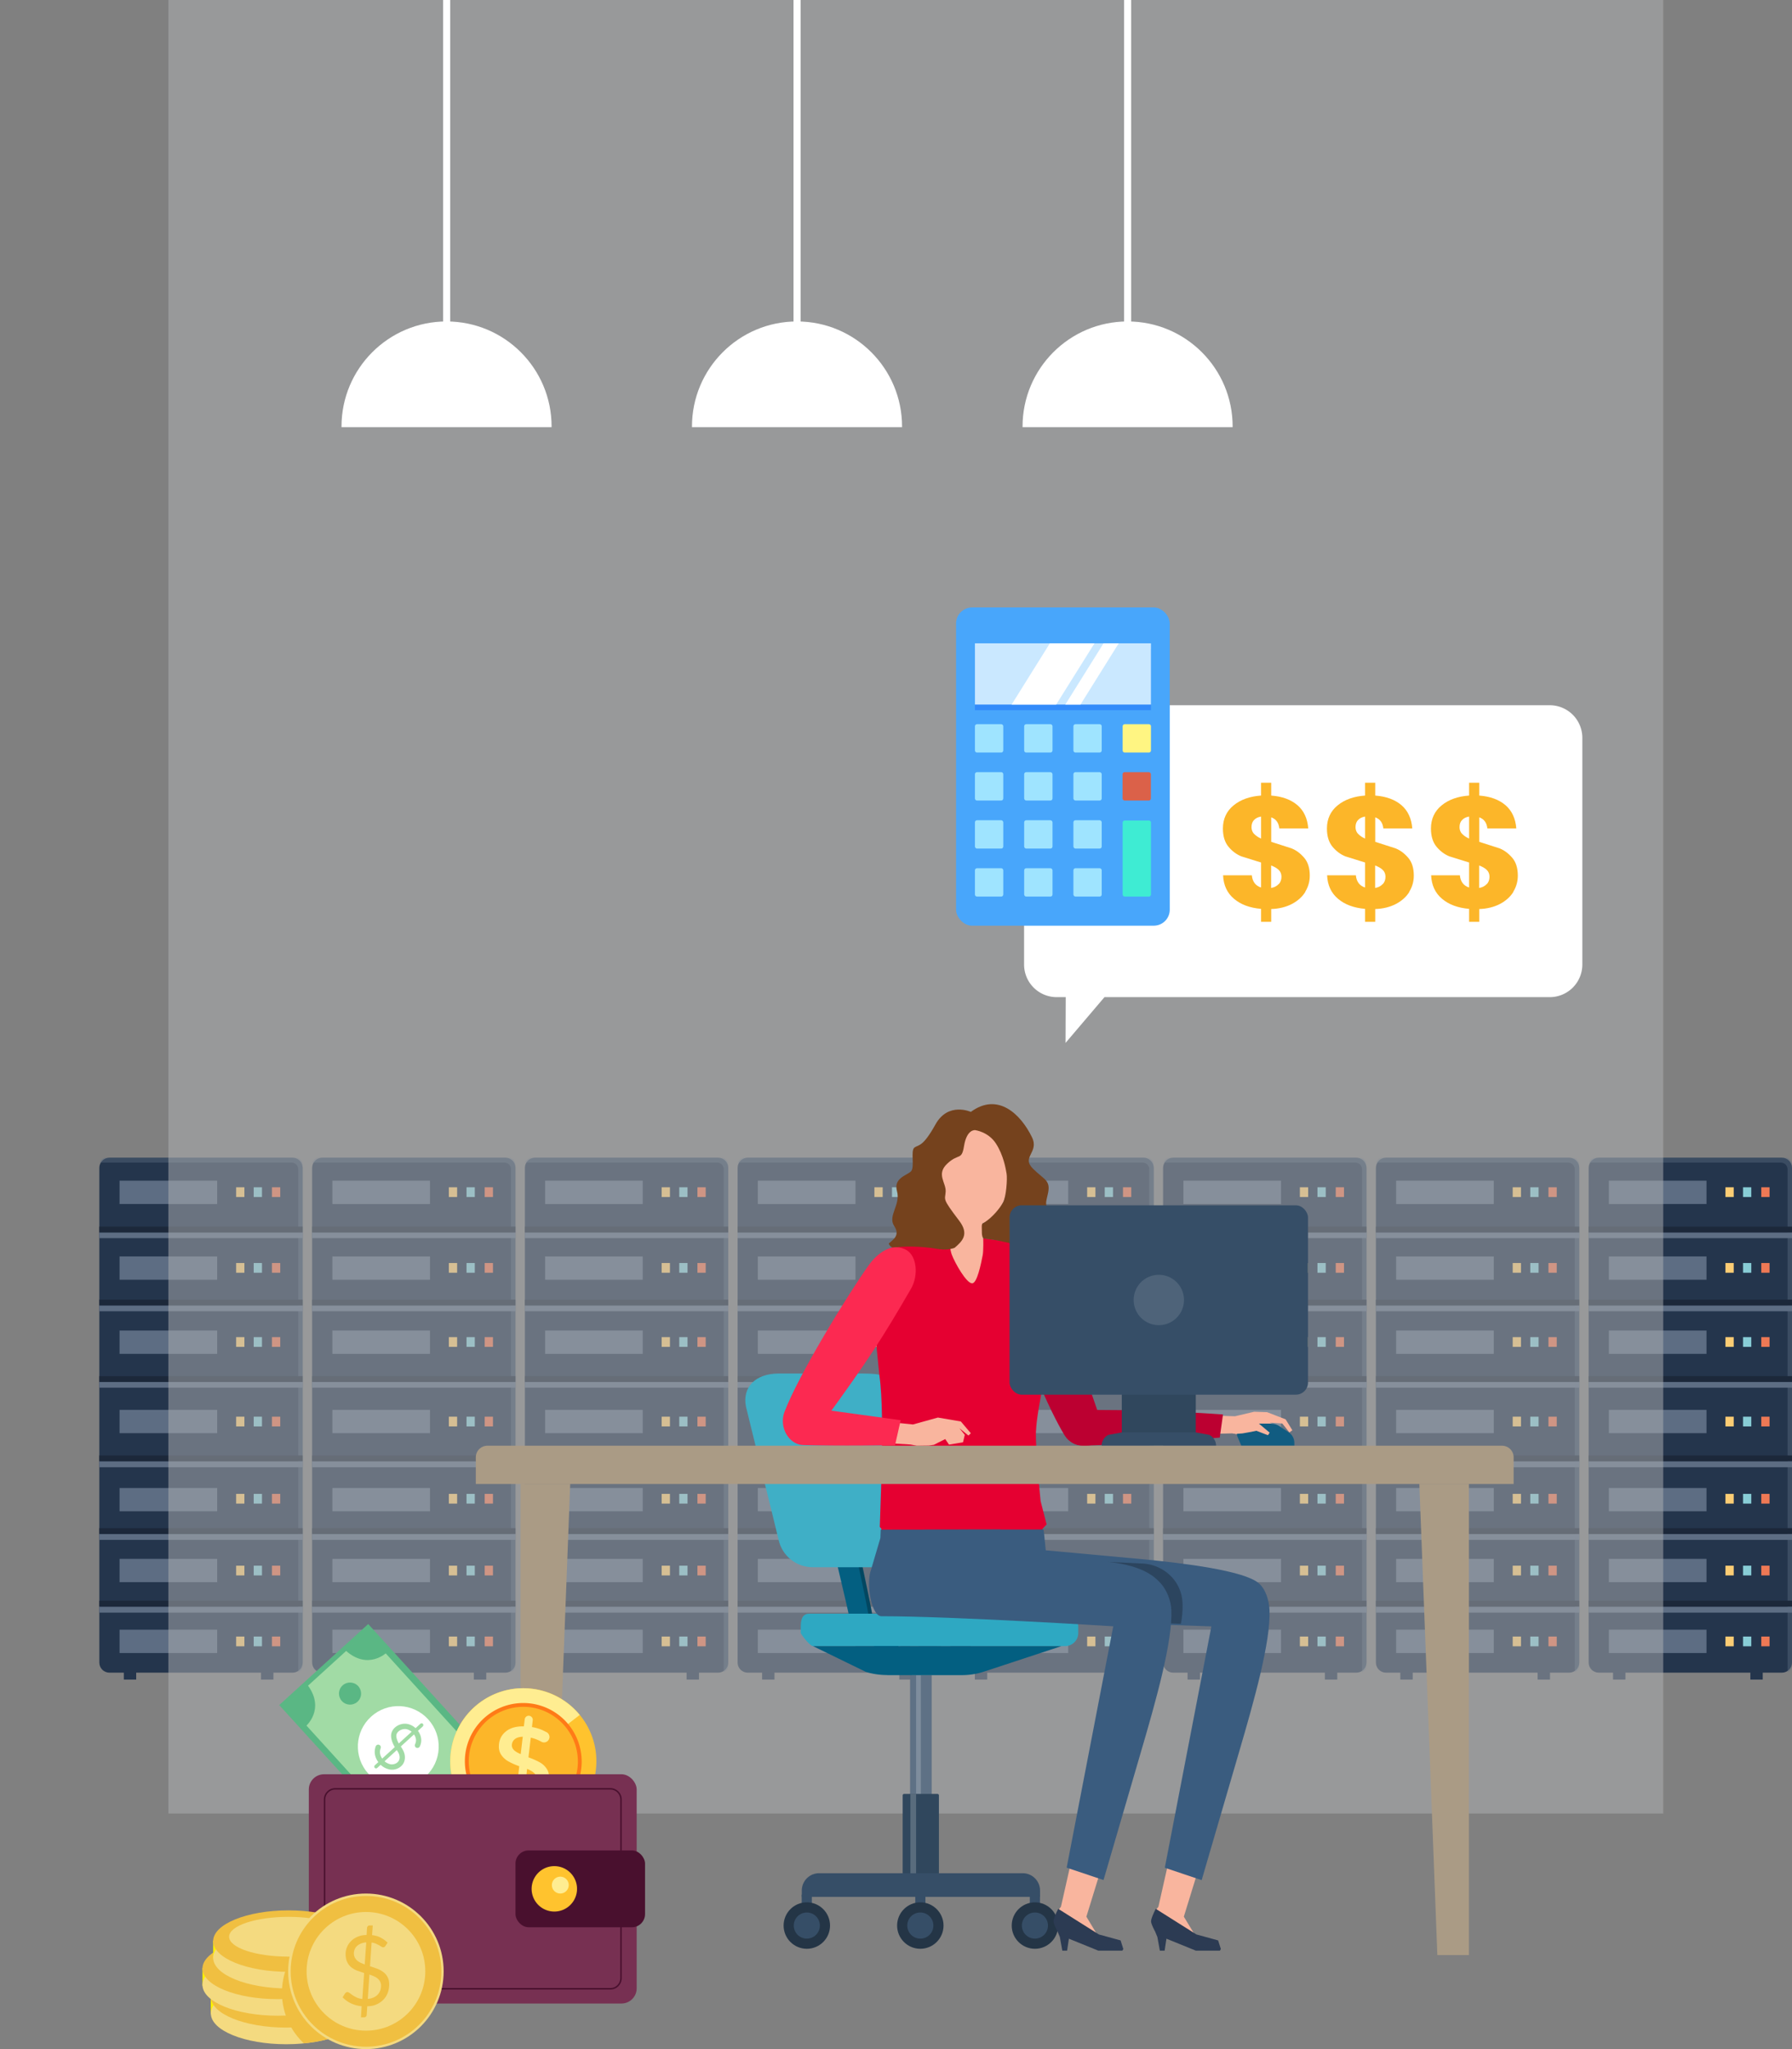
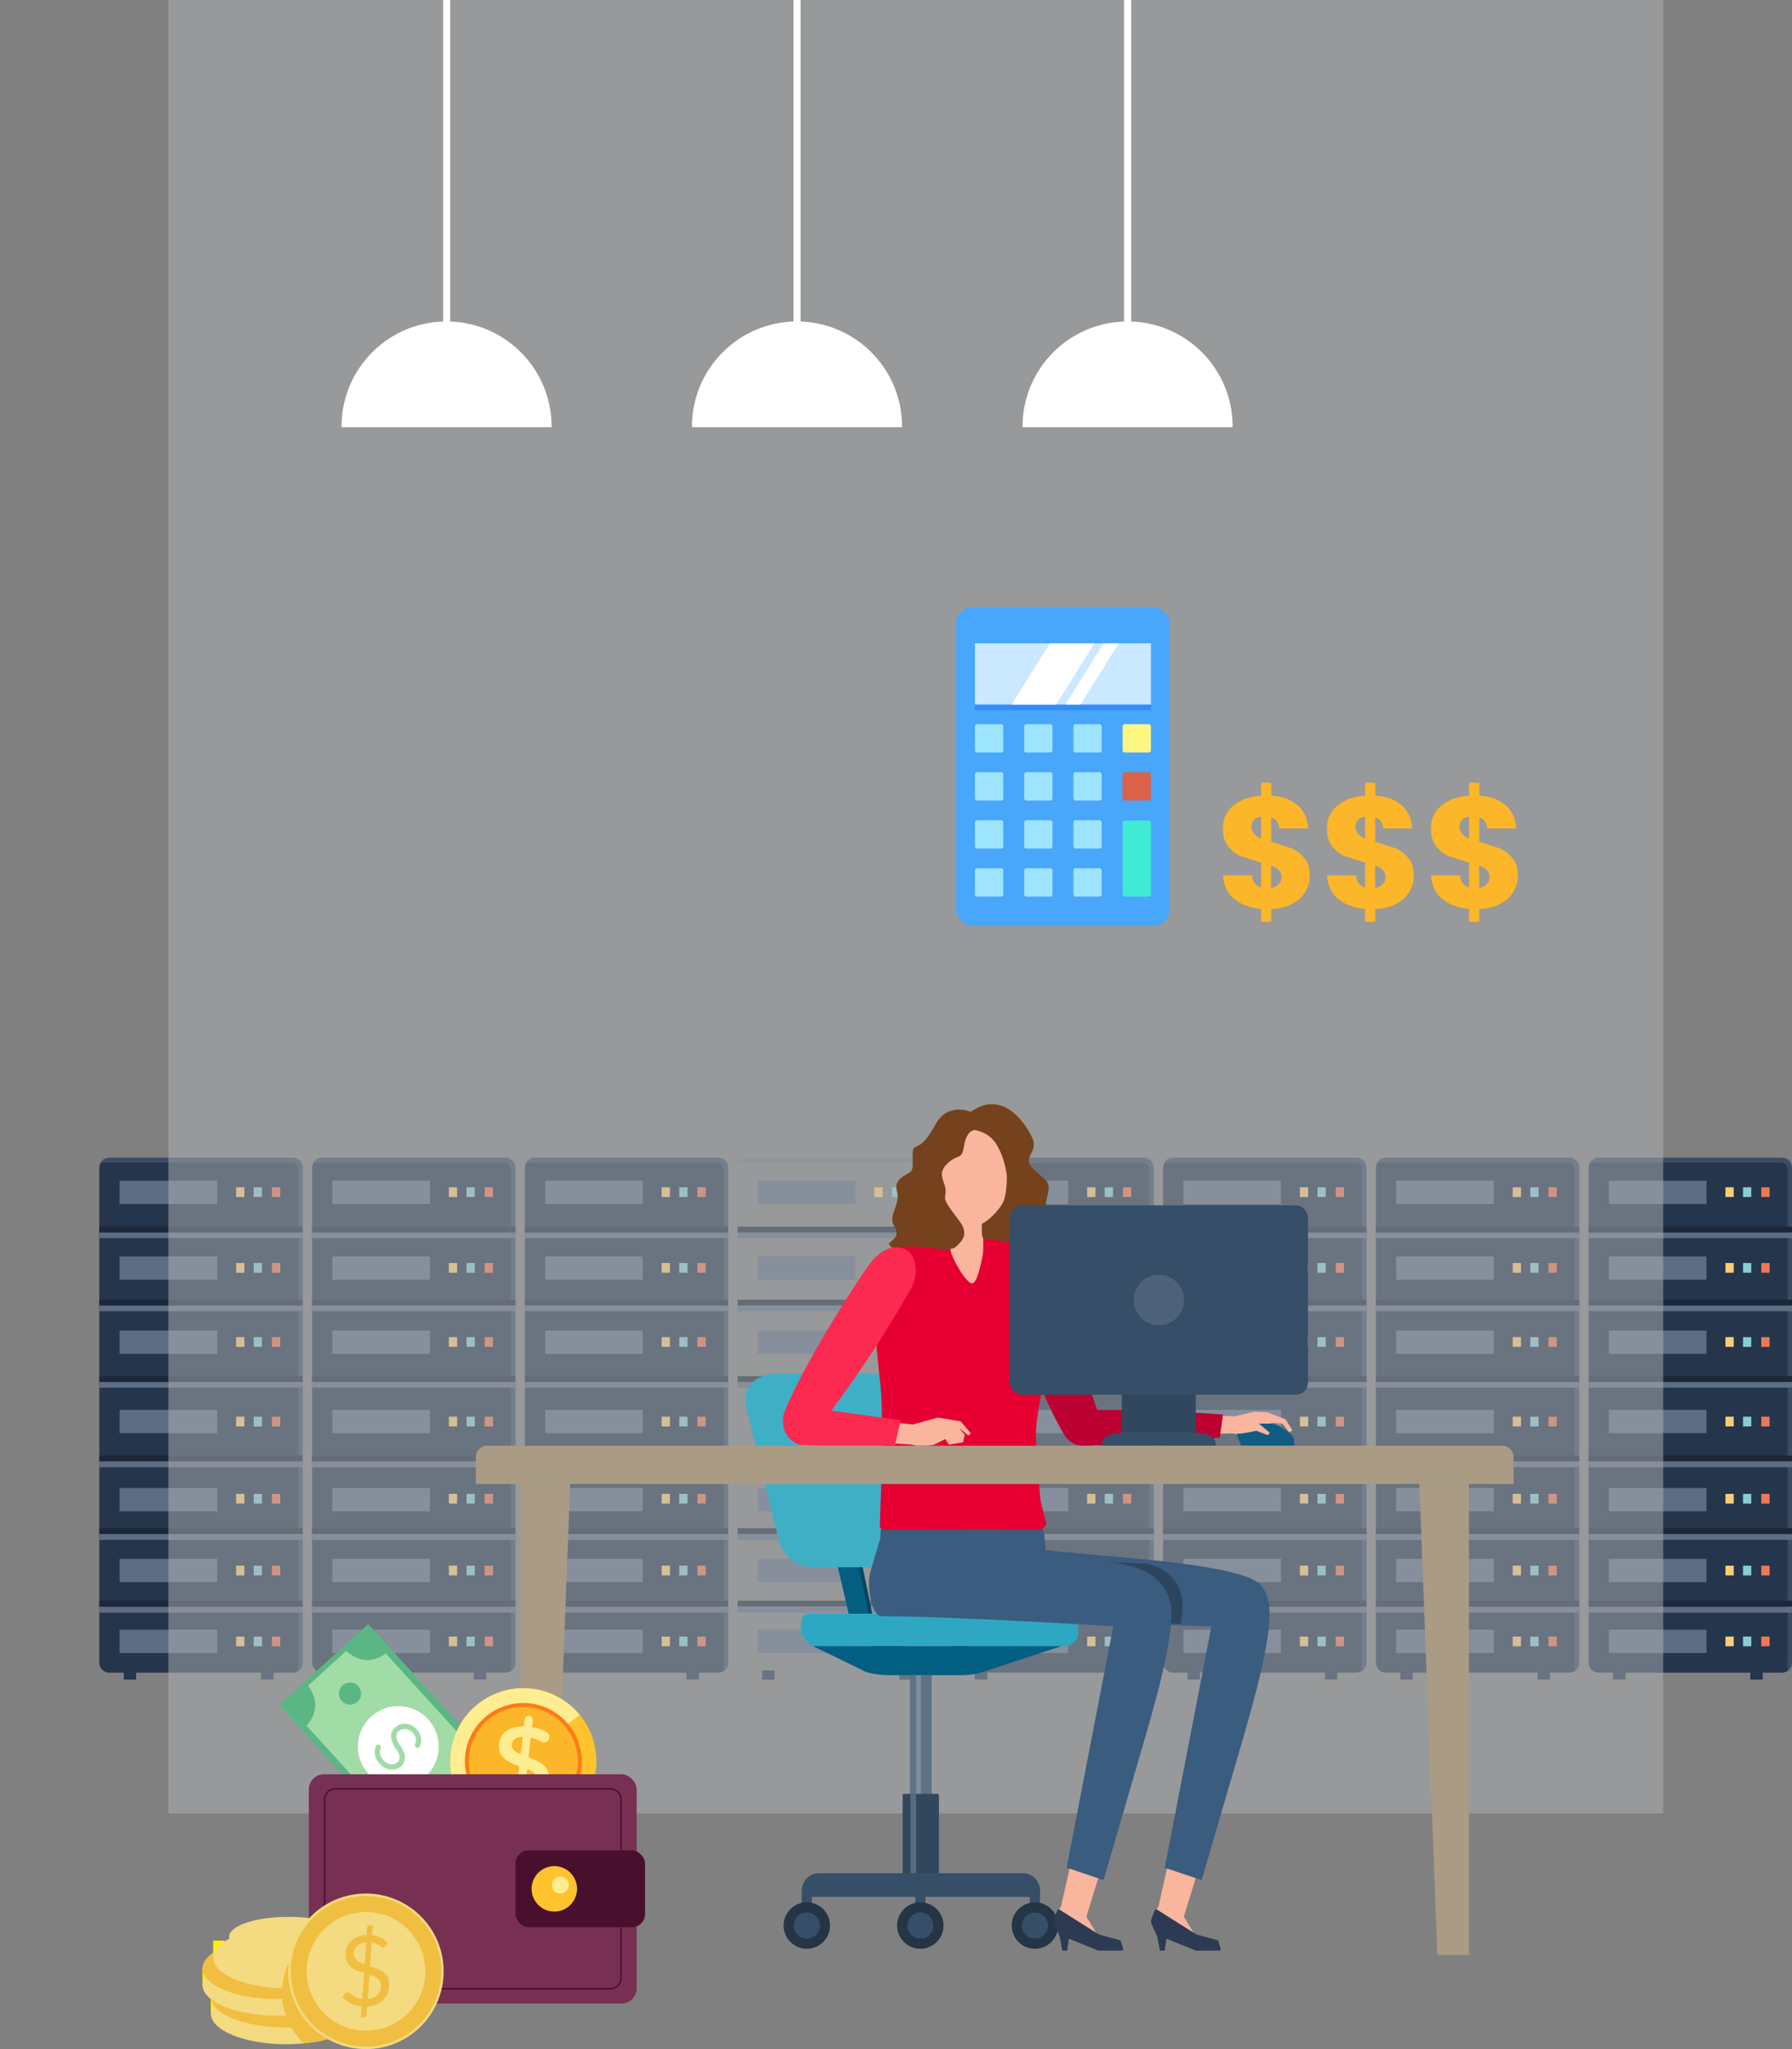
<svg xmlns="http://www.w3.org/2000/svg" viewBox="0 0 210 240">
  <rect x="0" y="0" width="210" height="240" fill="#808080" stroke="none" />
  <style>.u{mix-blend-mode:multiply}.B{isolation:isolate}.AC{fill:#5d6d83}.AD{fill:#fccd74}.AE{fill:#88cdd6}.AF{fill:#ee7955}.AG{opacity:.3}.AH{opacity:.2}.AI{fill:#1c283a}.AJ{fill:#24354c}.AK{opacity:.4}.AL{fill:#f9b59e}.AM{fill:#f4da80}.AN{fill:#f0bf41}.AO{fill:#364e67}.AP{fill:#243546}.AQ{fill:#5ab784}.AR{fill:#ffed91}.AS{fill:#fff200}.AT{fill:#9fe4ff}</style>
  <defs>
    <clipPath id="A">
      <path d="M42.64,227.29c-.08-1.96-4-3.54-8.83-3.54s-8.75,1.58-8.83,3.54h0v1.41c-.77.52-1.22,1.14-1.25,1.79h0v2.09h0c.03.56.38,1.09.97,1.56v1.77h0c.1,1.95,4.01,3.52,8.83,3.52s8.72-1.57,8.83-3.52h0v-2.09h0c-.02-.57-.37-1.11-.97-1.59v-1.09c.76-.52,1.21-1.12,1.25-1.77h0v-2.09h0Z" fill="none" />
    </clipPath>
    <path id="B" d="M89.31 195.66h1.45v1.06h-1.45z" />
    <path id="C" d="M86.44 161.85h23.83v.68H86.44z" />
    <path id="D" d="M102.47 156.61h.97v1.14h-.97z" />
    <path id="E" d="M88.81 155.84h11.44v2.73H88.81z" />
    <path id="F" d="M61.51 161.85h23.83v.68H61.51z" />
    <path id="G" d="M63.88 155.84h11.44v2.73H63.88z" />
    <path id="H" d="M112.55,135.6h21.47c.65,0,1.18.53,1.18,1.18v57.95c0,.65-.53,1.18-1.18,1.18h-21.47c-.65,0-1.18-.53-1.18-1.18v-57.95c0-.65.53-1.18,1.18-1.18Z" />
    <path id="I" d="M134.42,135.6h-22.26c-.37,0-.68.26-.76.61.08-.02.16-.04.24-.04h22.26c.43,0,.78.35.78.78v58.74c0,.06,0,.12-.02.17.31-.1.54-.39.54-.74v-58.74c0-.43-.35-.78-.78-.78Z" />
    <path id="J" d="M111.37 161.85h23.83v.68h-23.83z" />
    <path id="K" d="M113.74 155.84h11.44v2.73h-11.44z" />
    <path id="L" d="M11.64 161.85h23.83v.68H11.64z" />
    <path id="M" d="M14.01 155.84h11.44v2.73H14.01z" />
    <path id="N" d="M36.58 161.85h23.83v.68H36.58z" />
    <path id="O" d="M38.95 155.84h11.44v2.73H38.95z" />
    <path id="P" d="M136.3 161.85h23.83v.68H136.3z" />
    <path id="Q" d="M186.17 161.85H210v.68h-23.83z" />
    <path id="R" d="M119.84,50.03h24.61v-.07c0-6.8-5.51-12.31-12.31-12.31h0c-6.8,0-12.31,5.51-12.31,12.31v.07Z" />
    <path id="S" d="M121.87 224.94h-1.19v-3.03h1.19z" />
    <path id="T" d="M118.56,225.53c0,1.5,1.22,2.72,2.72,2.72s2.72-1.22,2.72-2.72-1.22-2.72-2.72-2.72-2.72,1.22-2.72,2.72Z" />
    <path id="U" d="M142.95 228.48l.12-.2-.32-1.01-2.55-.7-4.76-3-.19.38s-.37.78-.36 1.09c0 .34.47 1.18.47 1.18l.27.65.29 1.6h.56l.21-1.4 3.45 1.4h2.82z" />
    <path id="V" d="M41.89 199.32c-.53.48-1.35.44-1.83-.09s-.44-1.35.09-1.83 1.35-.44 1.83.09.44 1.35-.09 1.83z" />
    <path id="W" d="M41.04 233.82h1.32v2.09h-1.32z" />
    <path id="X" d="M152.97 104.46c-.35.57-.87 1.04-1.56 1.41-.69.36-1.5.57-2.44.6v1.5h-1.19v-1.52c-1.31-.11-2.37-.5-3.17-1.18-.8-.67-1.23-1.59-1.28-2.75h3.37c.07.74.43 1.22 1.08 1.43v-2.93l-2.31-.72c-.57-.23-1.08-.61-1.51-1.13s-.65-1.23-.65-2.13c0-1.12.42-2.03 1.25-2.71s1.91-1.06 3.22-1.15v-1.5h1.19v1.5c1.3.1 2.32.48 3.08 1.13.75.65 1.17 1.56 1.26 2.72h-3.39c-.07-.67-.39-1.1-.95-1.3v2.87l2.37.76c.56.22 1.05.59 1.49 1.1s.66 1.21.66 2.1c0 .68-.18 1.31-.53 1.88zm-6.01-6.8c.19.21.47.4.82.56v-2.58c-.35.06-.62.19-.82.4-.2.2-.3.49-.3.84 0 .31.1.57.29.78zm2.89 5.9c.22-.23.32-.53.32-.87 0-.32-.1-.58-.31-.79-.2-.2-.5-.38-.9-.53V104c.37-.06.66-.21.88-.45z" />
    <path id="Y" d="M114.49,84.82h2.84c.13,0,.24.11.24.24v2.84c0,.13-.11.24-.24.24h-2.84c-.13,0-.24-.11-.24-.24v-2.84c0-.13.11-.24.24-.24Z" />
  </defs>
  <g class="B">
    <g class="AJ">
      <use href="#B" />
      <use href="#B" x="16.08" />
-       <path d="M87.62 135.6h21.47c.65 0 1.18.53 1.18 1.18v57.95c0 .65-.53 1.18-1.18 1.18H87.62c-.65 0-1.18-.53-1.18-1.18v-57.95c0-.65.53-1.18 1.18-1.18z" />
    </g>
    <g class="AK AC">
      <path d="M109.49 135.6H87.23a.78.78 0 0 0-.76.61c.08-.02.16-.04.24-.04h22.26a.78.78 0 0 1 .78.78v58.74c0 .06 0 .12-.02.17.31-.1.54-.39.54-.74v-58.74a.78.78 0 0 0-.78-.78z" />
    </g>
    <use href="#C" class="AC AH" />
    <use href="#C" y="-0.67" class="AI" />
    <use href="#C" y="-8.95" class="AC AH" />
    <use href="#C" y="-9.63" class="AI" />
    <use href="#C" y="-17.51" class="AC AH" />
    <g class="AI">
      <use href="#C" y="-18.18" />
      <use href="#C" y="17.13" />
      <use href="#C" y="25.63" />
    </g>
    <use href="#C" y="17.83" class="AC AH" />
    <use href="#C" y="8.62" class="AI" />
    <g class="AC">
      <use href="#C" y="9.32" class="AH" />
      <use href="#C" y="26.35" class="AH" />
    </g>
    <use href="#D" class="AD" />
    <use href="#D" x="2.06" class="AE" />
    <use href="#D" x="4.2" class="AF" />
    <use href="#D" y="9.32" class="AD" />
    <use href="#D" x="2.06" y="9.32" class="AE" />
    <use href="#D" x="4.2" y="9.32" class="AF" />
    <use href="#D" y="18.36" class="AD" />
    <use href="#D" x="2.06" y="18.36" class="AE" />
    <use href="#D" x="4.2" y="18.36" class="AF" />
    <use href="#D" y="26.77" class="AD" />
    <use href="#D" x="2.06" y="26.77" class="AE" />
    <use href="#D" x="4.2" y="26.77" class="AF" />
    <use href="#D" y="35.07" class="AD" />
    <use href="#D" x="2.06" y="35.07" class="AE" />
    <use href="#D" x="4.2" y="35.07" class="AF" />
    <use href="#E" class="AC AG" />
    <use href="#D" y="-8.68" class="AD" />
    <use href="#D" x="2.06" y="-8.68" class="AE" />
    <use href="#D" x="4.2" y="-8.68" class="AF" />
    <use href="#E" y="-8.68" class="AC AG" />
    <use href="#D" y="-17.55" class="AD" />
    <use href="#D" x="2.06" y="-17.55" class="AE" />
    <use href="#D" x="4.2" y="-17.55" class="AF" />
    <g class="AC">
      <use href="#E" y="-17.55" class="AG" />
      <use href="#E" y="18.44" class="AG" />
      <use href="#E" y="9.29" class="AG" />
      <use href="#E" y="26.74" class="AG" />
      <use href="#E" y="35.04" class="AG" />
    </g>
    <g class="AJ">
      <use href="#B" x="-24.94" />
      <use href="#B" x="-8.85" />
      <path d="M62.69 135.6h21.47c.65 0 1.18.53 1.18 1.18v57.95c0 .65-.53 1.18-1.18 1.18H62.69c-.65 0-1.18-.53-1.18-1.18v-57.95c0-.65.53-1.18 1.18-1.18z" />
    </g>
    <g class="AK AC">
      <path d="M84.55 135.6H62.29a.78.78 0 0 0-.76.61c.08-.02.16-.04.24-.04h22.26a.78.78 0 0 1 .78.78v58.74c0 .06 0 .12-.02.17.31-.1.54-.39.54-.74v-58.74a.78.78 0 0 0-.78-.78z" />
    </g>
    <use href="#F" class="AC AH" />
    <use href="#F" y="-0.67" class="AI" />
    <use href="#F" y="-8.95" class="AC AH" />
    <use href="#F" y="-9.63" class="AI" />
    <use href="#F" y="-17.51" class="AC AH" />
    <g class="AI">
      <use href="#F" y="-18.18" />
      <use href="#F" y="17.13" />
      <use href="#F" y="25.63" />
    </g>
    <use href="#F" y="17.83" class="AC AH" />
    <use href="#F" y="8.62" class="AI" />
    <g class="AC">
      <use href="#F" y="9.32" class="AH" />
      <use href="#F" y="26.35" class="AH" />
    </g>
    <use href="#D" x="-24.93" class="AD" />
    <use href="#D" x="-22.87" class="AE" />
    <use href="#D" x="-20.74" class="AF" />
    <use href="#D" x="-24.93" y="9.32" class="AD" />
    <use href="#D" x="-22.87" y="9.32" class="AE" />
    <use href="#D" x="-20.74" y="9.32" class="AF" />
    <use href="#D" x="-24.93" y="18.36" class="AD" />
    <use href="#D" x="-22.87" y="18.36" class="AE" />
    <use href="#D" x="-20.74" y="18.36" class="AF" />
    <use href="#D" x="-24.93" y="26.77" class="AD" />
    <use href="#D" x="-22.87" y="26.77" class="AE" />
    <use href="#D" x="-20.74" y="26.77" class="AF" />
    <use href="#D" x="-24.93" y="35.07" class="AD" />
    <use href="#D" x="-22.87" y="35.07" class="AE" />
    <use href="#D" x="-20.74" y="35.07" class="AF" />
    <use href="#G" class="AC AG" />
    <use href="#D" x="-24.93" y="-8.68" class="AD" />
    <use href="#D" x="-22.87" y="-8.68" class="AE" />
    <use href="#D" x="-20.74" y="-8.68" class="AF" />
    <use href="#G" y="-8.68" class="AC AG" />
    <use href="#D" x="-24.93" y="-17.55" class="AD" />
    <use href="#D" x="-22.87" y="-17.55" class="AE" />
    <use href="#D" x="-20.74" y="-17.55" class="AF" />
    <g class="AC">
      <use href="#G" y="-17.55" class="AG" />
      <use href="#G" y="18.44" class="AG" />
      <use href="#G" y="9.29" class="AG" />
      <use href="#G" y="26.74" class="AG" />
      <use href="#G" y="35.04" class="AG" />
    </g>
    <g class="AJ">
      <use href="#B" x="24.93" />
      <use href="#B" x="41.01" />
      <use href="#H" />
    </g>
    <g class="AK AC">
      <use href="#I" />
    </g>
    <use href="#J" class="AC AH" />
    <use href="#J" y="-0.67" class="AI" />
    <use href="#J" y="-8.95" class="AC AH" />
    <use href="#J" y="-9.63" class="AI" />
    <use href="#J" y="-17.51" class="AC AH" />
    <g class="AI">
      <use href="#J" y="-18.18" />
      <use href="#J" y="17.13" />
      <use href="#J" y="25.63" />
    </g>
    <use href="#J" y="17.83" class="AC AH" />
    <use href="#J" y="8.62" class="AI" />
    <g class="AC">
      <use href="#J" y="9.32" class="AH" />
      <use href="#J" y="26.35" class="AH" />
    </g>
    <use href="#D" x="24.93" class="AD" />
    <use href="#D" x="26.99" class="AE" />
    <use href="#D" x="29.13" class="AF" />
    <use href="#D" x="24.93" y="9.32" class="AD" />
    <use href="#D" x="26.99" y="9.32" class="AE" />
    <use href="#D" x="29.13" y="9.32" class="AF" />
    <use href="#D" x="24.93" y="18.36" class="AD" />
    <use href="#D" x="26.99" y="18.36" class="AE" />
    <use href="#D" x="29.13" y="18.36" class="AF" />
    <use href="#D" x="24.93" y="26.77" class="AD" />
    <use href="#D" x="26.99" y="26.77" class="AE" />
    <use href="#D" x="29.13" y="26.77" class="AF" />
    <use href="#D" x="24.93" y="35.07" class="AD" />
    <use href="#D" x="26.99" y="35.07" class="AE" />
    <use href="#D" x="29.13" y="35.07" class="AF" />
    <use href="#K" class="AC AG" />
    <use href="#D" x="24.93" y="-8.68" class="AD" />
    <use href="#D" x="26.99" y="-8.68" class="AE" />
    <use href="#D" x="29.13" y="-8.68" class="AF" />
    <use href="#K" y="-8.68" class="AC AG" />
    <use href="#D" x="24.93" y="-17.55" class="AD" />
    <use href="#D" x="26.99" y="-17.55" class="AE" />
    <use href="#D" x="29.13" y="-17.55" class="AF" />
    <g class="AC">
      <use href="#K" y="-17.55" class="AG" />
      <use href="#K" y="18.44" class="AG" />
      <use href="#K" y="9.29" class="AG" />
      <use href="#K" y="26.74" class="AG" />
      <use href="#K" y="35.04" class="AG" />
    </g>
    <g class="AJ">
      <use href="#B" x="-74.8" />
      <use href="#B" x="-58.72" />
      <path d="M12.82,135.6h21.47c.65,0,1.18.53,1.18,1.18v57.95c0,.65-.53,1.18-1.18,1.18H12.82c-.65,0-1.18-.53-1.18-1.18v-57.95c0-.65.53-1.18,1.18-1.18Z" />
    </g>
    <g class="AK AC">
      <path d="M34.69,135.6H12.43c-.37,0-.68.26-.76.61.08-.02.16-.04.24-.04h22.26c.43,0,.78.35.78.78v58.74c0,.06,0,.12-.02.17.31-.1.54-.39.54-.74v-58.74c0-.43-.35-.78-.78-.78Z" />
    </g>
    <use href="#L" class="AC AH" />
    <use href="#L" y="-0.67" class="AI" />
    <use href="#L" y="-8.95" class="AC AH" />
    <use href="#L" y="-9.63" class="AI" />
    <use href="#L" y="-17.51" class="AC AH" />
    <g class="AI">
      <use href="#L" y="-18.18" />
      <use href="#L" y="17.13" />
      <use href="#L" y="25.63" />
    </g>
    <use href="#L" y="17.83" class="AC AH" />
    <use href="#L" y="8.62" class="AI" />
    <g class="AC">
      <use href="#L" y="9.32" class="AH" />
      <use href="#L" y="26.35" class="AH" />
    </g>
    <use href="#D" x="-74.8" class="AD" />
    <use href="#D" x="-72.74" class="AE" />
    <use href="#D" x="-70.6" class="AF" />
    <use href="#D" x="-74.8" y="9.32" class="AD" />
    <use href="#D" x="-72.74" y="9.32" class="AE" />
    <use href="#D" x="-70.6" y="9.32" class="AF" />
    <use href="#D" x="-74.8" y="18.36" class="AD" />
    <use href="#D" x="-72.74" y="18.36" class="AE" />
    <use href="#D" x="-70.6" y="18.36" class="AF" />
    <use href="#D" x="-74.8" y="26.77" class="AD" />
    <use href="#D" x="-72.74" y="26.77" class="AE" />
    <use href="#D" x="-70.6" y="26.77" class="AF" />
    <use href="#D" x="-74.8" y="35.07" class="AD" />
    <use href="#D" x="-72.74" y="35.07" class="AE" />
    <use href="#D" x="-70.6" y="35.07" class="AF" />
    <use href="#M" class="AC AG" />
    <use href="#D" x="-74.8" y="-8.68" class="AD" />
    <use href="#D" x="-72.74" y="-8.68" class="AE" />
    <use href="#D" x="-70.6" y="-8.68" class="AF" />
    <use href="#M" y="-8.68" class="AC AG" />
    <use href="#D" x="-74.8" y="-17.55" class="AD" />
    <use href="#D" x="-72.74" y="-17.55" class="AE" />
    <use href="#D" x="-70.6" y="-17.55" class="AF" />
    <g class="AC">
      <use href="#M" y="-17.55" class="AG" />
      <use href="#M" y="18.44" class="AG" />
      <use href="#M" y="9.29" class="AG" />
      <use href="#M" y="26.74" class="AG" />
      <use href="#M" y="35.04" class="AG" />
    </g>
    <g class="AJ">
      <use href="#B" x="-49.87" />
      <use href="#B" x="-33.78" />
      <path d="M37.76 135.6h21.47c.65 0 1.18.53 1.18 1.18v57.95c0 .65-.53 1.18-1.18 1.18H37.76c-.65 0-1.18-.53-1.18-1.18v-57.95c0-.65.53-1.18 1.18-1.18z" />
    </g>
    <g class="AK AC">
      <path d="M59.62 135.6H37.36a.78.78 0 0 0-.76.61c.08-.02.16-.04.24-.04H59.1a.78.78 0 0 1 .78.78v58.74c0 .06 0 .12-.02.17.31-.1.54-.39.54-.74v-58.74a.78.78 0 0 0-.78-.78z" />
    </g>
    <use href="#N" class="AC AH" />
    <use href="#N" y="-0.67" class="AI" />
    <use href="#N" y="-8.95" class="AC AH" />
    <use href="#N" y="-9.63" class="AI" />
    <use href="#N" y="-17.51" class="AC AH" />
    <g class="AI">
      <use href="#N" y="-18.18" />
      <use href="#N" y="17.13" />
      <use href="#N" y="25.63" />
    </g>
    <use href="#N" y="17.83" class="AC AH" />
    <use href="#N" y="8.62" class="AI" />
    <g class="AC">
      <use href="#N" y="9.32" class="AH" />
      <use href="#N" y="26.35" class="AH" />
    </g>
    <use href="#D" x="-49.87" class="AD" />
    <use href="#D" x="-47.8" class="AE" />
    <use href="#D" x="-45.67" class="AF" />
    <use href="#D" x="-49.87" y="9.32" class="AD" />
    <use href="#D" x="-47.8" y="9.32" class="AE" />
    <use href="#D" x="-45.67" y="9.32" class="AF" />
    <use href="#D" x="-49.87" y="18.36" class="AD" />
    <use href="#D" x="-47.8" y="18.36" class="AE" />
    <use href="#D" x="-45.67" y="18.36" class="AF" />
    <use href="#D" x="-49.87" y="26.77" class="AD" />
    <use href="#D" x="-47.8" y="26.77" class="AE" />
    <use href="#D" x="-45.67" y="26.77" class="AF" />
    <use href="#D" x="-49.87" y="35.07" class="AD" />
    <use href="#D" x="-47.8" y="35.07" class="AE" />
    <use href="#D" x="-45.67" y="35.07" class="AF" />
    <use href="#O" class="AC AG" />
    <use href="#D" x="-49.87" y="-8.68" class="AD" />
    <use href="#D" x="-47.8" y="-8.68" class="AE" />
    <use href="#D" x="-45.67" y="-8.68" class="AF" />
    <use href="#O" y="-8.68" class="AC AG" />
    <use href="#D" x="-49.87" y="-17.55" class="AD" />
    <use href="#D" x="-47.8" y="-17.55" class="AE" />
    <use href="#D" x="-45.67" y="-17.55" class="AF" />
    <g class="AC">
      <use href="#O" y="-17.55" class="AG" />
      <use href="#O" y="18.44" class="AG" />
      <use href="#O" y="9.29" class="AG" />
      <use href="#O" y="26.74" class="AG" />
      <use href="#O" y="35.04" class="AG" />
    </g>
    <g class="AJ">
      <use href="#B" x="49.86" />
      <use href="#B" x="65.95" />
      <use href="#H" x="24.93" />
    </g>
    <g class="AK AC">
      <use href="#I" x="24.93" />
    </g>
    <use href="#P" class="AC AH" />
    <use href="#P" y="-0.67" class="AI" />
    <use href="#P" y="-8.95" class="AC AH" />
    <use href="#P" y="-9.63" class="AI" />
    <use href="#P" y="-17.51" class="AC AH" />
    <g class="AI">
      <use href="#P" y="-18.18" />
      <use href="#P" y="17.13" />
      <use href="#P" y="25.63" />
    </g>
    <use href="#P" y="17.83" class="AC AH" />
    <use href="#P" y="8.62" class="AI" />
    <g class="AC">
      <use href="#P" y="9.32" class="AH" />
      <use href="#P" y="26.35" class="AH" />
    </g>
    <use href="#D" x="49.86" class="AD" />
    <use href="#D" x="51.92" class="AE" />
    <use href="#D" x="54.06" class="AF" />
    <use href="#D" x="49.86" y="9.32" class="AD" />
    <use href="#D" x="51.92" y="9.32" class="AE" />
    <use href="#D" x="54.06" y="9.32" class="AF" />
    <use href="#D" x="49.86" y="18.36" class="AD" />
    <use href="#D" x="51.92" y="18.36" class="AE" />
    <use href="#D" x="54.06" y="18.36" class="AF" />
    <use href="#D" x="49.86" y="26.77" class="AD" />
    <use href="#D" x="51.92" y="26.77" class="AE" />
    <use href="#D" x="54.06" y="26.77" class="AF" />
    <use href="#D" x="49.86" y="35.07" class="AD" />
    <use href="#D" x="51.92" y="35.07" class="AE" />
    <use href="#D" x="54.06" y="35.07" class="AF" />
    <use href="#K" x="24.94" class="AC AG" />
    <use href="#D" x="49.86" y="-8.68" class="AD" />
    <use href="#D" x="51.92" y="-8.68" class="AE" />
    <use href="#D" x="54.06" y="-8.68" class="AF" />
    <use href="#K" x="24.94" y="-8.68" class="AC AG" />
    <use href="#D" x="49.86" y="-17.55" class="AD" />
    <use href="#D" x="51.92" y="-17.55" class="AE" />
    <use href="#D" x="54.06" y="-17.55" class="AF" />
    <g class="AC">
      <use href="#K" x="24.94" y="-17.55" class="AG" />
      <use href="#K" x="24.94" y="18.44" class="AG" />
      <use href="#K" x="24.94" y="9.29" class="AG" />
      <use href="#K" x="24.94" y="26.74" class="AG" />
      <use href="#K" x="24.94" y="35.04" class="AG" />
    </g>
    <g class="AJ">
      <use href="#B" x="74.79" />
      <use href="#B" x="90.88" />
      <use href="#H" x="49.87" />
    </g>
    <g class="AK AC">
      <use href="#I" x="49.86" />
    </g>
    <use href="#J" x="49.87" class="AC AH" />
    <use href="#J" x="49.87" y="-0.67" class="AI" />
    <use href="#J" x="49.87" y="-8.95" class="AC AH" />
    <use href="#J" x="49.87" y="-9.63" class="AI" />
    <use href="#J" x="49.87" y="-17.51" class="AC AH" />
    <g class="AI">
      <use href="#J" x="49.87" y="-18.18" />
      <use href="#J" x="49.87" y="17.13" />
      <use href="#J" x="49.87" y="25.63" />
    </g>
    <use href="#J" x="49.87" y="17.83" class="AC AH" />
    <use href="#J" x="49.87" y="8.62" class="AI" />
    <g class="AC">
      <use href="#J" x="49.87" y="9.32" class="AH" />
      <use href="#J" x="49.87" y="26.35" class="AH" />
    </g>
    <use href="#D" x="74.8" class="AD" />
    <use href="#D" x="76.86" class="AE" />
    <use href="#D" x="78.99" class="AF" />
    <use href="#D" x="74.8" y="9.32" class="AD" />
    <use href="#D" x="76.86" y="9.32" class="AE" />
    <use href="#D" x="78.99" y="9.32" class="AF" />
    <use href="#D" x="74.8" y="18.36" class="AD" />
    <use href="#D" x="76.86" y="18.36" class="AE" />
    <use href="#D" x="78.99" y="18.36" class="AF" />
    <use href="#D" x="74.8" y="26.77" class="AD" />
    <use href="#D" x="76.86" y="26.77" class="AE" />
    <use href="#D" x="78.99" y="26.77" class="AF" />
    <use href="#D" x="74.8" y="35.07" class="AD" />
    <use href="#D" x="76.86" y="35.07" class="AE" />
    <use href="#D" x="78.99" y="35.07" class="AF" />
    <use href="#K" x="49.87" class="AC AG" />
    <use href="#D" x="74.8" y="-8.68" class="AD" />
    <use href="#D" x="76.86" y="-8.68" class="AE" />
    <use href="#D" x="78.99" y="-8.68" class="AF" />
    <use href="#K" x="49.87" y="-8.68" class="AC AG" />
    <use href="#D" x="74.8" y="-17.55" class="AD" />
    <use href="#D" x="76.86" y="-17.55" class="AE" />
    <use href="#D" x="78.99" y="-17.55" class="AF" />
    <g class="AC">
      <use href="#K" x="49.87" y="-17.55" class="AG" />
      <use href="#K" x="49.87" y="18.44" class="AG" />
      <use href="#K" x="49.87" y="9.29" class="AG" />
      <use href="#K" x="49.87" y="26.74" class="AG" />
      <use href="#K" x="49.87" y="35.04" class="AG" />
    </g>
    <g class="AJ">
      <use href="#B" x="99.72" />
      <use href="#B" x="115.81" />
      <use href="#H" x="74.8" />
    </g>
    <g class="AK AC">
      <use href="#I" x="74.8" />
    </g>
    <use href="#Q" class="AC AH" />
    <use href="#Q" y="-0.67" class="AI" />
    <use href="#Q" y="-8.95" class="AC AH" />
    <use href="#Q" y="-9.63" class="AI" />
    <use href="#Q" y="-17.51" class="AC AH" />
    <g class="AI">
      <use href="#Q" y="-18.18" />
      <use href="#Q" y="17.13" />
      <use href="#Q" y="25.63" />
    </g>
    <use href="#Q" y="17.83" class="AC AH" />
    <use href="#Q" y="8.62" class="AI" />
    <g class="AC">
      <use href="#Q" y="9.32" class="AH" />
      <use href="#Q" y="26.35" class="AH" />
    </g>
    <use href="#D" x="99.73" class="AD" />
    <use href="#D" x="101.79" class="AE" />
    <use href="#D" x="103.93" class="AF" />
    <use href="#D" x="99.73" y="9.32" class="AD" />
    <use href="#D" x="101.79" y="9.32" class="AE" />
    <use href="#D" x="103.93" y="9.32" class="AF" />
    <use href="#D" x="99.73" y="18.36" class="AD" />
    <use href="#D" x="101.79" y="18.36" class="AE" />
    <use href="#D" x="103.93" y="18.36" class="AF" />
    <use href="#D" x="99.73" y="26.77" class="AD" />
    <use href="#D" x="101.79" y="26.77" class="AE" />
    <use href="#D" x="103.93" y="26.77" class="AF" />
    <use href="#D" x="99.73" y="35.07" class="AD" />
    <use href="#D" x="101.79" y="35.07" class="AE" />
    <use href="#D" x="103.93" y="35.07" class="AF" />
    <use href="#K" x="74.8" class="AC AG" />
    <use href="#D" x="99.73" y="-8.68" class="AD" />
    <use href="#D" x="101.79" y="-8.68" class="AE" />
    <use href="#D" x="103.93" y="-8.68" class="AF" />
    <use href="#K" x="74.8" y="-8.68" class="AC AG" />
    <use href="#D" x="99.73" y="-17.55" class="AD" />
    <use href="#D" x="101.79" y="-17.55" class="AE" />
    <use href="#D" x="103.93" y="-17.55" class="AF" />
    <g class="AC">
      <use href="#K" x="74.8" y="-17.55" class="AG" />
      <use href="#K" x="74.8" y="18.44" class="AG" />
      <use href="#K" x="74.8" y="9.29" class="AG" />
      <use href="#K" x="74.8" y="26.74" class="AG" />
      <use href="#K" x="74.8" y="35.04" class="AG" />
    </g>
    <path d="M19.73 0h175.18v212.41H19.73z" fill="#b0b3b5" opacity=".5" />
    <g fill="#fff">
      <path d="M131.73 0h.83v41.66h-.83zM92.99 0h.83v41.66h-.83zM51.93 0h.83v41.66h-.83z" />
      <use href="#R" />
      <use href="#R" x="-38.74" />
      <use href="#R" x="-79.81" />
    </g>
    <path d="M109.18 220.01h-2.53v-23.82h2.53z" fill="#5e7185" />
    <path d="M107.91 220.01h-.55v-23.82h.55z" fill="#7e8d9d" />
    <path d="M110.03 219.69h-4.25v-9.4a.18.18 0 0 1 .18-.18h3.89a.18.18 0 0 1 .18.18v9.4h0z" fill="#30475d" />
    <path d="M107.36 219.69h-.67v-9.59h.67z" fill="#596c7d" />
    <g class="AO">
      <path d="M121.88 221.43v.74H93.96v-.74a2.03 2.03 0 0 1 2.03-2.03h23.86a2.03 2.03 0 0 1 2.03 2.03z" />
      <use href="#S" />
      <use href="#S" x="-26.73" />
      <use href="#S" x="-13.42" />
    </g>
    <circle cx="94.55" cy="225.53" r="2.72" class="AP" />
    <circle cx="94.55" cy="225.53" r="1.53" class="AO" />
    <use href="#T" class="AP" />
    <circle cx="121.28" cy="225.53" r="1.53" class="AO" />
    <use href="#T" x="-13.43" class="AP" />
    <path d="M106.32,225.53c0,.84.68,1.53,1.53,1.53s1.53-.68,1.53-1.53c0-.84-.68-1.53-1.53-1.53s-1.53.68-1.53,1.53Z" class="AO" />
    <path d="M103.57 191.32l2.21 1.96h-2.65l-1.68-1.4a4.28 4.28 0 0 1-1.47-2.46c-.48-2.37-1.85-7.65-2.73-12.27-.69-3.62-1.42-6.14-1.13-6.78.38-.82 1.75-1.11 2.18-.48.32.47.94 3.95 1.46 6.99.57 3.32 2 9.66 2.41 11.96a4.33 4.33 0 0 0 1.39 2.48z" fill="#024761" />
    <path d="M103.12 191.32l2.66 1.96h-2.65l-2.13-1.4a4.28 4.28 0 0 1-1.47-2.46c-.48-2.37-1.85-7.65-2.73-12.27-.69-3.62-1.42-6.14-1.13-6.78.38-.82 1.75-1.11 2.18-.48.32.47.94 3.95 1.46 6.99.57 3.32 2 9.66 2.41 11.96a4.33 4.33 0 0 0 1.39 2.48z" fill="#035f81" />
    <path d="M103.04 183.56h-7.81c-1.91 0-3.57-1.33-3.98-3.19l-3.84-15.65c-.42-2.22 1.08-3.85 3.86-3.85H101c2.61 0 4.19.35 4.47 2.64.49 3.92.37 5.55 1.55 16.85.2 1.9-2.07 3.19-3.98 3.19z" fill="#3fafc6" />
    <path d="M95.28,192.8h29.54c.85,0,1.54-.69,1.54-1.54v-.72c0-.85-.69-1.54-1.54-1.54h-29.96c-.85,0-1.02.69-1.02,1.54v.72c0,.13,1.06,1.54,1.44,1.54Z" fill="#2ea8c2" />
    <path d="M103.98 196.2h8.72a8.34 8.34 0 0 0 2.67-.43l9.02-2.97H95.27l6.2 3.02c.81.25 1.65.37 2.5.37z" fill="#035f81" />
    <path d="M141.58 165.78l3.14.1 2.25-.53 1.52.05 2.17.84.79 1.28-.35.25-.83-1.04-1.48-.11 1.43.62.21 1.07-.28.33-.91.35-1.39.14-.06-.29.12-.16-.07-.52-1.08.13-2.31-.41-3.04.08.17-2.18z" class="AL" />
    <path d="M145.48 169.33h6.2v-.34c0-.49-.24-.95-.65-1.22l-1.06-.71c-.31-.21-.67-.32-1.05-.32h-2.71c-.2 0-.4.06-.56.18l-.29.21c-.37.26-.51.75-.33 1.17l.44 1.04z" fill="#115c81" />
    <path d="M148.79 167.8l-1.38-1.16-.97-.28-1.06.25-.93.12v1.15l.36.06.77-.05.69-.12.96-.19 1.36.52.2-.3z" class="AL" />
    <g fill="#bc0031">
      <path d="M124.8 168.18c-.8-1.25-5.08-9.04-6.58-18.41-.35-2.19.12-3.92 1.6-4 1.14-.06 2.4.86 3.22 3.28l5.54 16.1c.55 1.65.44 3.23-.17 3.82-.55.54-2.68.66-3.6-.78z" />
      <path d="M128.57,165.14c7.85,0,14.75.53,14.75.53l-.38,2.71s-7.9.62-15.7.95c-2.18.09-2.68-1.52-2.47-2.84.16-1.03,2.29-1.35,3.8-1.35Z" />
    </g>
    <g class="AL">
      <path d="M110.978 141.551l4.044-.225.539 9.675-4.044.225z" />
      <path d="M118.04 138.24c.09 2.89-1.84 5.29-4.3 5.36s-4.53-2.21-4.62-5.09c0-.25-.15-2.27-.25-3.92-.07-1.16.84-2.15 2-2.19l5.2-.16c1.2-.04 2.18.95 2.13 2.15l-.16 3.84z" />
    </g>
    <path d="M121.41 167.58c.1-2.79 1.74-8.93 1.81-12.38.06-2.99-.09-8.14-2.24-9.18-1.08-.52-4.09-.76-4.09-.76l-1.66-.22s.03 1.47-.07 1.97c-.19.97-.65 3.31-1.24 3.3-.67 0-2.02-2.39-2.39-3.38-.19-.51-.36-1.93-.36-1.93l-2.16.31c-1.96.22-3.64.47-4.58.85-2.89 1.17-2.49 2.83-2.34 5.31l.97 9.68c.36 2.52.32 6.58.29 9.17l-.1 4.11-.15 4.41.18.2v1.12l19.04.49-.16-1.58.49-.52-.7-2.72s-.63-5.98-.55-8.26z" fill="#e50031" />
    <path d="M120.91 145.98c-3.13-.36-3.38-.67-5.27-.88-.02 0-.05-.01-.07-.02-.2-.05-.29.03-.34-.04-.19-.28-.16-.59-.17-.86-.05-.98.05-.83.26-.97 1.01-.64 1.86-1.71 2.23-2.38.37-.68.51-2.77.41-3.36s-.35-2.13-1.24-3.52-2.43-1.58-2.43-1.58-.99-.17-1.32 1.87c-.28 1.72-.62.8-1.95 2.04-1.34 1.24-.15 2.23-.2 3.27s-.5.69 1.58 3.42c1.23 1.61.34 2.43-.53 3.18-.46.17-1.1.28-1.98.13-1.98-.35-4.33-.33-4.91-.16-.38.11-.71-.13-.83-.47.43-.41 1.4-.92.64-2.05-.79-1.19.77-2.48.33-4.07-.45-1.58 1.2-1.86 1.65-2.35.45-.5-.1-2.44.4-2.78.5-.35.97-.03 2.46-2.71 1.49-2.67 4.14-1.46 4.14-1.46 3.17-2.33 5.85.26 7.17 2.98.86 1.78-1.28 2.28.1 3.66 1.39 1.39 2.17 1.34 1.72 3.12s0 1.14 1.29 1.99c.98.64.79 1.59.51 2.59-.2.5-.94 1.73-3.64 1.42z" fill="#75421d" />
    <path d="M140.43 218.98l-1.7 5.51 1.32 2.17 2.61.75.19.72-.12.11-2.42.05-2.98-1.15-1.72-.61-.65-1.62.46-1.17.33-.41 1.23-5.45 3.45 1.1z" class="AL" />
    <use href="#U" fill="#2c3b53" />
    <path d="M107 184.07l1.15-3.67.06-1.24 14.07-.02.05.29.22 2.15 11.64 1.07c4.47.44 11.52 1.29 13.29 2.76.86.71 1.24 2.07 1.29 3.18.15 3.7-1.8 10.6-3.58 16.66l-4.37 14.96-4.32-1.45 5.46-28.27-33.66-1.18c-1.11 0-1.77-3.44-1.29-5.23z" fill="#3a5c7f" />
    <path d="M129.81 182.94l4.3.2c1.89.18 3.81 1.48 4.34 3.68.35 1.49-.07 3.37-.07 3.37l-7.07-.27-1.49-6.98z" fill="#2c455f" />
    <path d="M129.01 218.98l-1.7 5.51 1.31 2.17 2.62.75.19.72-.12.11-2.43.05-2.97-1.15-1.72-.61-.65-1.62.46-1.17.33-.41 1.23-5.45 3.45 1.1z" class="AL" />
    <use href="#U" x="-11.43" fill="#2c3b53" />
    <path d="M102.01 184.07l1.16-3.93.04-.98 14.07-.02v.32l.19 2.43 11.74.99c4.48.34 6.02 1.7 6.77 2.52.76.82 1.24 2.07 1.29 3.18.15 3.7-1.8 10.6-3.58 16.66l-4.37 14.96-4.32-1.45 5.46-28.27s-18.77-1.18-27.17-1.18c-1.11 0-1.77-3.44-1.29-5.23z" fill="#3a5c7f" />
    <path d="M104.07 166.55l2.92.29 2.92-.81 2.69.46 1.17 1.38-.28.27-1.06-.86.63.78-.21.87-1.64.27-.44-.65-1.33.67-.6.09-1.4.02-.73-.14-2.97-.18.33-2.46z" class="AL" />
    <g fill="#fc2951">
      <path d="M101.78,148.22c-2.37,3.31-8.19,12.78-9.85,17.15-.59,1.54.26,3.3,1.4,3.55l.23.09c1.35-.1,1.83-.99,3.02-2.62,5.24-7.18,6.88-9.76,10.18-15.45.89-1.53.7-3.83-.54-4.53-2.37-1.32-4.43,1.8-4.43,1.8Z" />
      <path d="M104.88 169.29l.67-2.95-10.75-1.48c-1.57-.19-2.77.03-2.92 1.53h0c-.15 1.5.89 2.81 2.22 2.86 3.85.15 10.77.03 10.77.03z" />
    </g>
    <path d="M140.13 168.45h-8.67v-5.82h8.67z" fill="#30475d" />
    <g class="AO">
      <path d="M129.09 169.33h13.42c0-.54-.31-1.03-.79-1.27l-1.58-.29h-8.67l-1.58.29c-.49.23-.79.73-.79 1.27h0z" />
      <rect x="118.31" y="141.17" width="34.97" height="22.18" rx="1.42" transform="matrix(-1 0 0 -1 271.59 304.52)" />
    </g>
    <path d="M132.85 152.26a2.95 2.95 0 0 0 5.9 0 2.95 2.95 0 0 0-5.9 0z" fill="#5e7185" opacity=".6" />
    <g fill="#aa9b85">
      <path d="M177.38 173.81H55.76v-3.12a1.36 1.36 0 0 1 1.36-1.36h118.9a1.36 1.36 0 0 1 1.36 1.36v3.12h0z" />
      <path d="M168.44 228.99h3.7v-55.18h-5.81l2.11 55.18zm-107.43 0h3.7l2.11-55.18h-5.81v55.18z" />
    </g>
    <path d="M43.149 190.215l17.471 19.201-10.429 9.489-17.471-19.201z" class="AQ" />
    <path d="M42.959 191.188l16.684 18.335-9.29 8.453-16.684-18.335z" fill="#a1dba5" />
    <path d="M45.32 193.55s-2.18 2.13-4.81-.23l2.52-2.29 2.29 2.52zm12.19 13.39s-2.32 1.97-.23 4.81l2.52-2.29-2.29-2.52zm-21.68-4.75s2.32-1.97.23-4.81l-2.52 2.29 2.29 2.52zm12.19 13.39s2.18-2.13 4.81.23l-2.52 2.29-2.29-2.52z" class="AQ" />
    <path d="M49.86 208.07c-1.94 1.76-4.93 1.62-6.69-.32s-1.62-4.93.32-6.69 4.93-1.62 6.69.32 1.62 4.93-.32 6.69z" fill="#fff" />
    <g fill="#a1dba5">
      <path d="M44.49 206.58l-.07-.08c-.5-.62-.63-1.28-.39-1.96a.31.31 0 0 1 .58.22c-.17.47-.08.9.28 1.35a1.55 1.55 0 0 0 .88.53c.29.05.7-.05.92-.35.25-.35.1-.77.05-.89-.08-.19-.2-.36-.32-.54-.09-.13-.18-.27-.26-.42-.15-.28-.48-.99-.25-1.57.23-.59.88-.99 1.57-.98.62.01 1.25.4 1.61 1 .33.54.36 1.15.1 1.67-.08.15-.26.21-.41.14-.15-.08-.21-.26-.14-.41.23-.45.05-.87-.08-1.08-.25-.41-.69-.69-1.09-.7-.37 0-.83.19-.99.59-.11.28.05.73.22 1.04a2.92 2.92 0 0 0 .24.37c.13.2.27.41.37.65.22.52.18 1.08-.11 1.49-.33.46-.96.71-1.53.6-.45-.09-.87-.32-1.17-.66z" />
-       <rect x="46.46" y="200.74" width=".42" height="7.65" rx=".21" transform="matrix(.673 .739 -.739 .673 166.5 32.32)" />
    </g>
    <g class="AQ">
      <use href="#V" />
      <use href="#V" x="11.3" y="12.41" />
    </g>
    <path d="M69.83,207.28c-.54,4.7-4.79,8.07-9.49,7.52-4.7-.54-8.07-4.79-7.52-9.49.54-4.7,4.79-8.07,9.49-7.52,4.7.54,8.07,4.79,7.52,9.49Z" fill="#ffc32e" />
    <path d="M67.94 200.87a8.55 8.55 0 0 0-5.63-3.08c-4.7-.54-8.95 2.83-9.49 7.52-.26 2.22.37 4.33 1.58 6l13.54-10.45z" class="AR" />
    <path d="M67.9,207.06c-.42,3.63-3.7,6.24-7.34,5.82-3.63-.42-6.24-3.7-5.82-7.34.42-3.63,3.7-6.24,7.34-5.82,3.63.42,6.24,3.7,5.82,7.34Z" fill="#fcb629" />
    <path d="M60.54 213.1a6.86 6.86 0 0 1-6.02-7.58 6.85 6.85 0 0 1 7.59-6.01 6.85 6.85 0 0 1 6.01 7.59c-.43 3.75-3.84 6.45-7.58 6.01zm1.52-13.15a6.42 6.42 0 0 0-7.09 5.62 6.42 6.42 0 0 0 5.62 7.09 6.42 6.42 0 0 0 7.09-5.62 6.42 6.42 0 0 0-5.62-7.09z" fill="#ff7a17" />
    <path d="M63.46 209.91c-.5.38-1.19.56-2.07.56l-.09.81c-.03.26-.26.45-.52.42h0c-.26-.03-.45-.26-.42-.52l.09-.8c-.56-.1-1.08-.27-1.57-.49-.26-.12-.49-.25-.69-.39a.63.63 0 0 1-.17-.84h0c.19-.32.6-.41.91-.2.13.09.28.18.43.26.39.2.79.35 1.23.44l.26-2.29c-.53-.19-.96-.39-1.31-.59-.34-.2-.62-.46-.83-.79s-.29-.74-.23-1.24c.07-.62.36-1.12.86-1.5s1.18-.57 2.05-.55l.1-.82c.03-.26.26-.45.52-.42h0c.26.03.45.26.42.52l-.09.8c.43.07.83.19 1.23.36l.5.25c.3.17.41.56.24.86h0a.64.64 0 0 1-.87.25 4.56 4.56 0 0 0-1.24-.48l-.27 2.31c.54.19.97.39 1.32.58s.62.46.84.79c.21.33.29.74.23 1.24-.07.62-.36 1.12-.86 1.5zm-3.25-4.95c.18.18.45.34.81.49l.24-2.04c-.4.02-.7.11-.91.27a.91.91 0 0 0-.36.64c-.03.25.05.47.23.64zm2.27 4a.83.83 0 0 0 .37-.62c.03-.26-.05-.48-.24-.66s-.47-.35-.84-.5l-.23 2.03c.41-.01.72-.1.94-.25z" class="AR" />
    <rect x="36.19" y="207.81" width="38.42" height="26.85" rx="1.78" fill="#773052" />
    <g fill="#49102e">
      <path d="M71.53,233.02h-32.25c-.73,0-1.33-.59-1.33-1.33v-20.93c0-.73.59-1.33,1.33-1.33h32.25c.73,0,1.33.59,1.33,1.33v20.93c0,.73-.59,1.33-1.33,1.33ZM39.28,209.6c-.64,0-1.16.52-1.16,1.16v20.93c0,.64.52,1.16,1.16,1.16h32.25c.64,0,1.16-.52,1.16-1.16v-20.93c0-.64-.52-1.16-1.16-1.16h-32.25Z" />
      <rect x="60.41" y="216.73" width="15.18" height="9" rx="1.54" />
    </g>
    <path d="M67.62 221.23a2.66 2.66 0 1 1-5.32 0 2.66 2.66 0 0 1 5.32 0z" fill="#ffc32e" />
    <circle cx="65.66" cy="220.79" r=".99" class="AR" />
    <g class="AS">
      <path d="M24.7 233.82h1.32v2.09H24.7z" />
      <use href="#W" />
    </g>
    <path d="M42.37,235.83c0,1.99-3.95,3.6-8.83,3.6s-8.83-1.61-8.83-3.6,3.95-3.6,8.83-3.6,8.83,1.61,8.83,3.6Z" class="AM" />
    <path d="M42.37,233.88c0,1.99-3.95,3.6-8.83,3.6s-8.83-1.61-8.83-3.6,3.95-3.6,8.83-3.6,8.83,1.61,8.83,3.6Z" class="AN" />
    <g class="AS">
      <path d="M40.49,233.37c0,1.28-3.11,2.33-6.95,2.33s-6.96-1.04-6.96-2.33,3.11-2.33,6.96-2.33,6.95,1.04,6.95,2.33Z" />
      <use href="#W" x="-17.31" y="-3.33" />
      <use href="#W" x="-0.97" y="-3.33" />
    </g>
    <path d="M41.39,232.49c0,1.99-3.95,3.6-8.83,3.6s-8.83-1.61-8.83-3.6,3.96-3.6,8.83-3.6,8.83,1.61,8.83,3.6Z" class="AM" />
    <path d="M41.39,230.55c0,1.99-3.95,3.6-8.83,3.6s-8.83-1.61-8.83-3.6,3.96-3.6,8.83-3.6,8.83,1.61,8.83,3.6Z" class="AN" />
    <g class="AS">
      <path d="M39.51,230.04c0,1.28-3.11,2.33-6.95,2.33s-6.96-1.04-6.96-2.33,3.11-2.33,6.96-2.33,6.95,1.04,6.95,2.33Z" />
      <use href="#W" x="-16.06" y="-6.53" />
      <use href="#W" x="0.28" y="-6.53" />
    </g>
    <path d="M42.64,229.3c0,1.99-3.95,3.6-8.83,3.6s-8.83-1.61-8.83-3.6,3.96-3.6,8.83-3.6,8.83,1.61,8.83,3.6Z" class="AM" />
-     <path d="M42.64,227.35c0,1.99-3.95,3.6-8.83,3.6s-8.83-1.61-8.83-3.6,3.96-3.6,8.83-3.6,8.83,1.61,8.83,3.6Z" class="AN" />
    <path d="M40.76,226.84c0,1.28-3.11,2.33-6.95,2.33s-6.96-1.04-6.96-2.33,3.11-2.33,6.96-2.33,6.95,1.04,6.95,2.33Z" class="AM" />
    <g clip-path="url(#A)">
      <path class="u AN" d="M50.47 231.3c1.03 4.56-2 9.12-6.75 10.19-4.76 1.07-9.45-1.75-10.48-6.31s2-9.12 6.76-10.19 9.45 1.75 10.47 6.31z" />
    </g>
    <path d="M51.99,230.89c0,5.03-4.08,9.11-9.11,9.11s-9.11-4.08-9.11-9.11,4.08-9.11,9.11-9.11,9.11,4.08,9.11,9.11Z" class="AM" />
    <path d="M51.72,230.89c0,4.87-3.95,8.83-8.83,8.83s-8.83-3.96-8.83-8.83,3.96-8.83,8.83-8.83,8.83,3.95,8.83,8.83Z" class="AN" />
    <path d="M49.84,230.89c0,3.84-3.11,6.95-6.95,6.95s-6.96-3.12-6.96-6.95,3.12-6.95,6.96-6.95,6.95,3.11,6.95,6.95Z" class="AM" />
    <path d="M42.39 234.98c-.46-.04-.88-.16-1.26-.34s-.71-.42-.98-.71l.3-.47s.07-.08.12-.1c.05-.03.1-.04.15-.04.07 0 .15.04.25.11l.34.25c.13.09.29.18.48.27.18.09.41.15.67.18l.21-3.04-.79-.27c-.26-.1-.49-.23-.7-.39-.2-.16-.37-.37-.49-.62s-.19-.56-.19-.93a2.14 2.14 0 0 1 .16-.82 2.23 2.23 0 0 1 .48-.71c.21-.21.46-.38.77-.51.3-.13.66-.2 1.05-.2l.05-.83c0-.07.04-.14.09-.2s.12-.09.2-.09h.38l-.08 1.13c.4.05.75.15 1.04.31s.55.35.78.57l-.25.38c-.08.12-.17.17-.26.17-.05 0-.12-.02-.2-.07l-.28-.17-.38-.19a1.83 1.83 0 0 0-.5-.13l-.19 2.77.81.28a2.76 2.76 0 0 1 .72.39c.22.15.39.35.52.59.13.23.2.53.2.88s-.06.67-.17.97a2.3 2.3 0 0 1-.5.8c-.22.23-.49.42-.81.56-.32.15-.68.22-1.09.22l-.07 1.03c0 .07-.04.14-.09.19a.28.28 0 0 1-.2.08h-.38l.08-1.29zm-.92-6.21c0 .18.03.34.1.48.06.14.15.25.27.36.11.11.25.19.4.27l.5.21.18-2.59a2.07 2.07 0 0 0-.65.15c-.18.08-.33.17-.45.29a1.03 1.03 0 0 0-.26.39 1.13 1.13 0 0 0-.09.45zm3.18 3.8c0-.19-.04-.35-.11-.49s-.17-.25-.29-.35-.27-.19-.43-.26a5.36 5.36 0 0 0-.53-.2l-.19 2.85a2.13 2.13 0 0 0 .66-.16 1.51 1.51 0 0 0 .49-.33c.13-.13.23-.29.3-.46.07-.18.1-.38.1-.59z" class="AN" />
-     <path d="M181.61 82.6h-57.78a3.82 3.82 0 0 0-3.82 3.82v26.55a3.82 3.82 0 0 0 3.82 3.82h1.06l-.02 5.36 4.56-5.36h52.18a3.82 3.82 0 0 0 3.82-3.82V86.42a3.82 3.82 0 0 0-3.82-3.82z" fill="#fff" />
    <g fill="#fcb629">
      <use href="#X" />
      <use href="#X" x="12.19" />
      <use href="#X" x="24.38" />
    </g>
    <rect x="112.04" y="71.15" width="25.04" height="37.27" rx="1.87" fill="#48a6fb" />
    <path d="M114.25 76.01h20.63v7.17h-20.63z" fill="#338bfa" />
    <path d="M114.25 75.35h20.63v7.17h-20.63z" fill="#cae8ff" />
    <path d="M123.77 82.52h-5.22l4.48-7.17h5.23l-4.49 7.17zm2.85 0h-1.78l4.48-7.17h1.78l-4.48 7.17z" fill="#fff" />
    <g class="AT">
      <use href="#Y" />
      <use href="#Y" x="5.77" />
      <use href="#Y" x="11.54" />
    </g>
    <use href="#Y" x="17.31" fill="#fff582" />
    <g class="AT">
      <path d="M114.49,90.44h2.84c.13,0,.24.11.24.24v2.84c0,.13-.11.24-.24.24h-2.84c-.13,0-.24-.11-.24-.24v-2.84c0-.13.11-.24.24-.24Z" />
      <rect x="120.02" y="90.44" width="3.32" height="3.32" rx=".24" />
      <rect x="125.79" y="90.44" width="3.32" height="3.32" rx=".24" />
    </g>
    <rect x="131.55" y="90.44" width="3.32" height="3.32" rx=".24" fill="#db6149" />
    <g class="AT">
      <rect x="114.25" y="96.07" width="3.32" height="3.32" rx=".24" />
      <rect x="120.02" y="96.07" width="3.32" height="3.32" rx=".24" />
      <rect x="125.79" y="96.07" width="3.32" height="3.32" rx=".24" />
      <path d="M114.49,101.69h2.84c.13,0,.24.11.24.24v2.84c0,.13-.11.24-.24.24h-2.84c-.13,0-.24-.11-.24-.24v-2.84c0-.13.11-.24.24-.24Z" />
      <rect x="120.02" y="101.69" width="3.32" height="3.32" rx=".24" />
      <rect x="125.79" y="101.69" width="3.32" height="3.32" rx=".24" />
    </g>
    <path d="M131.8,96.1h2.84c.13,0,.24.11.24.24v8.43c0,.13-.11.24-.24.24h-2.84c-.13,0-.24-.11-.24-.24v-8.43c0-.13.11-.24.24-.24Z" fill="#3eecd3" />
  </g>
</svg>